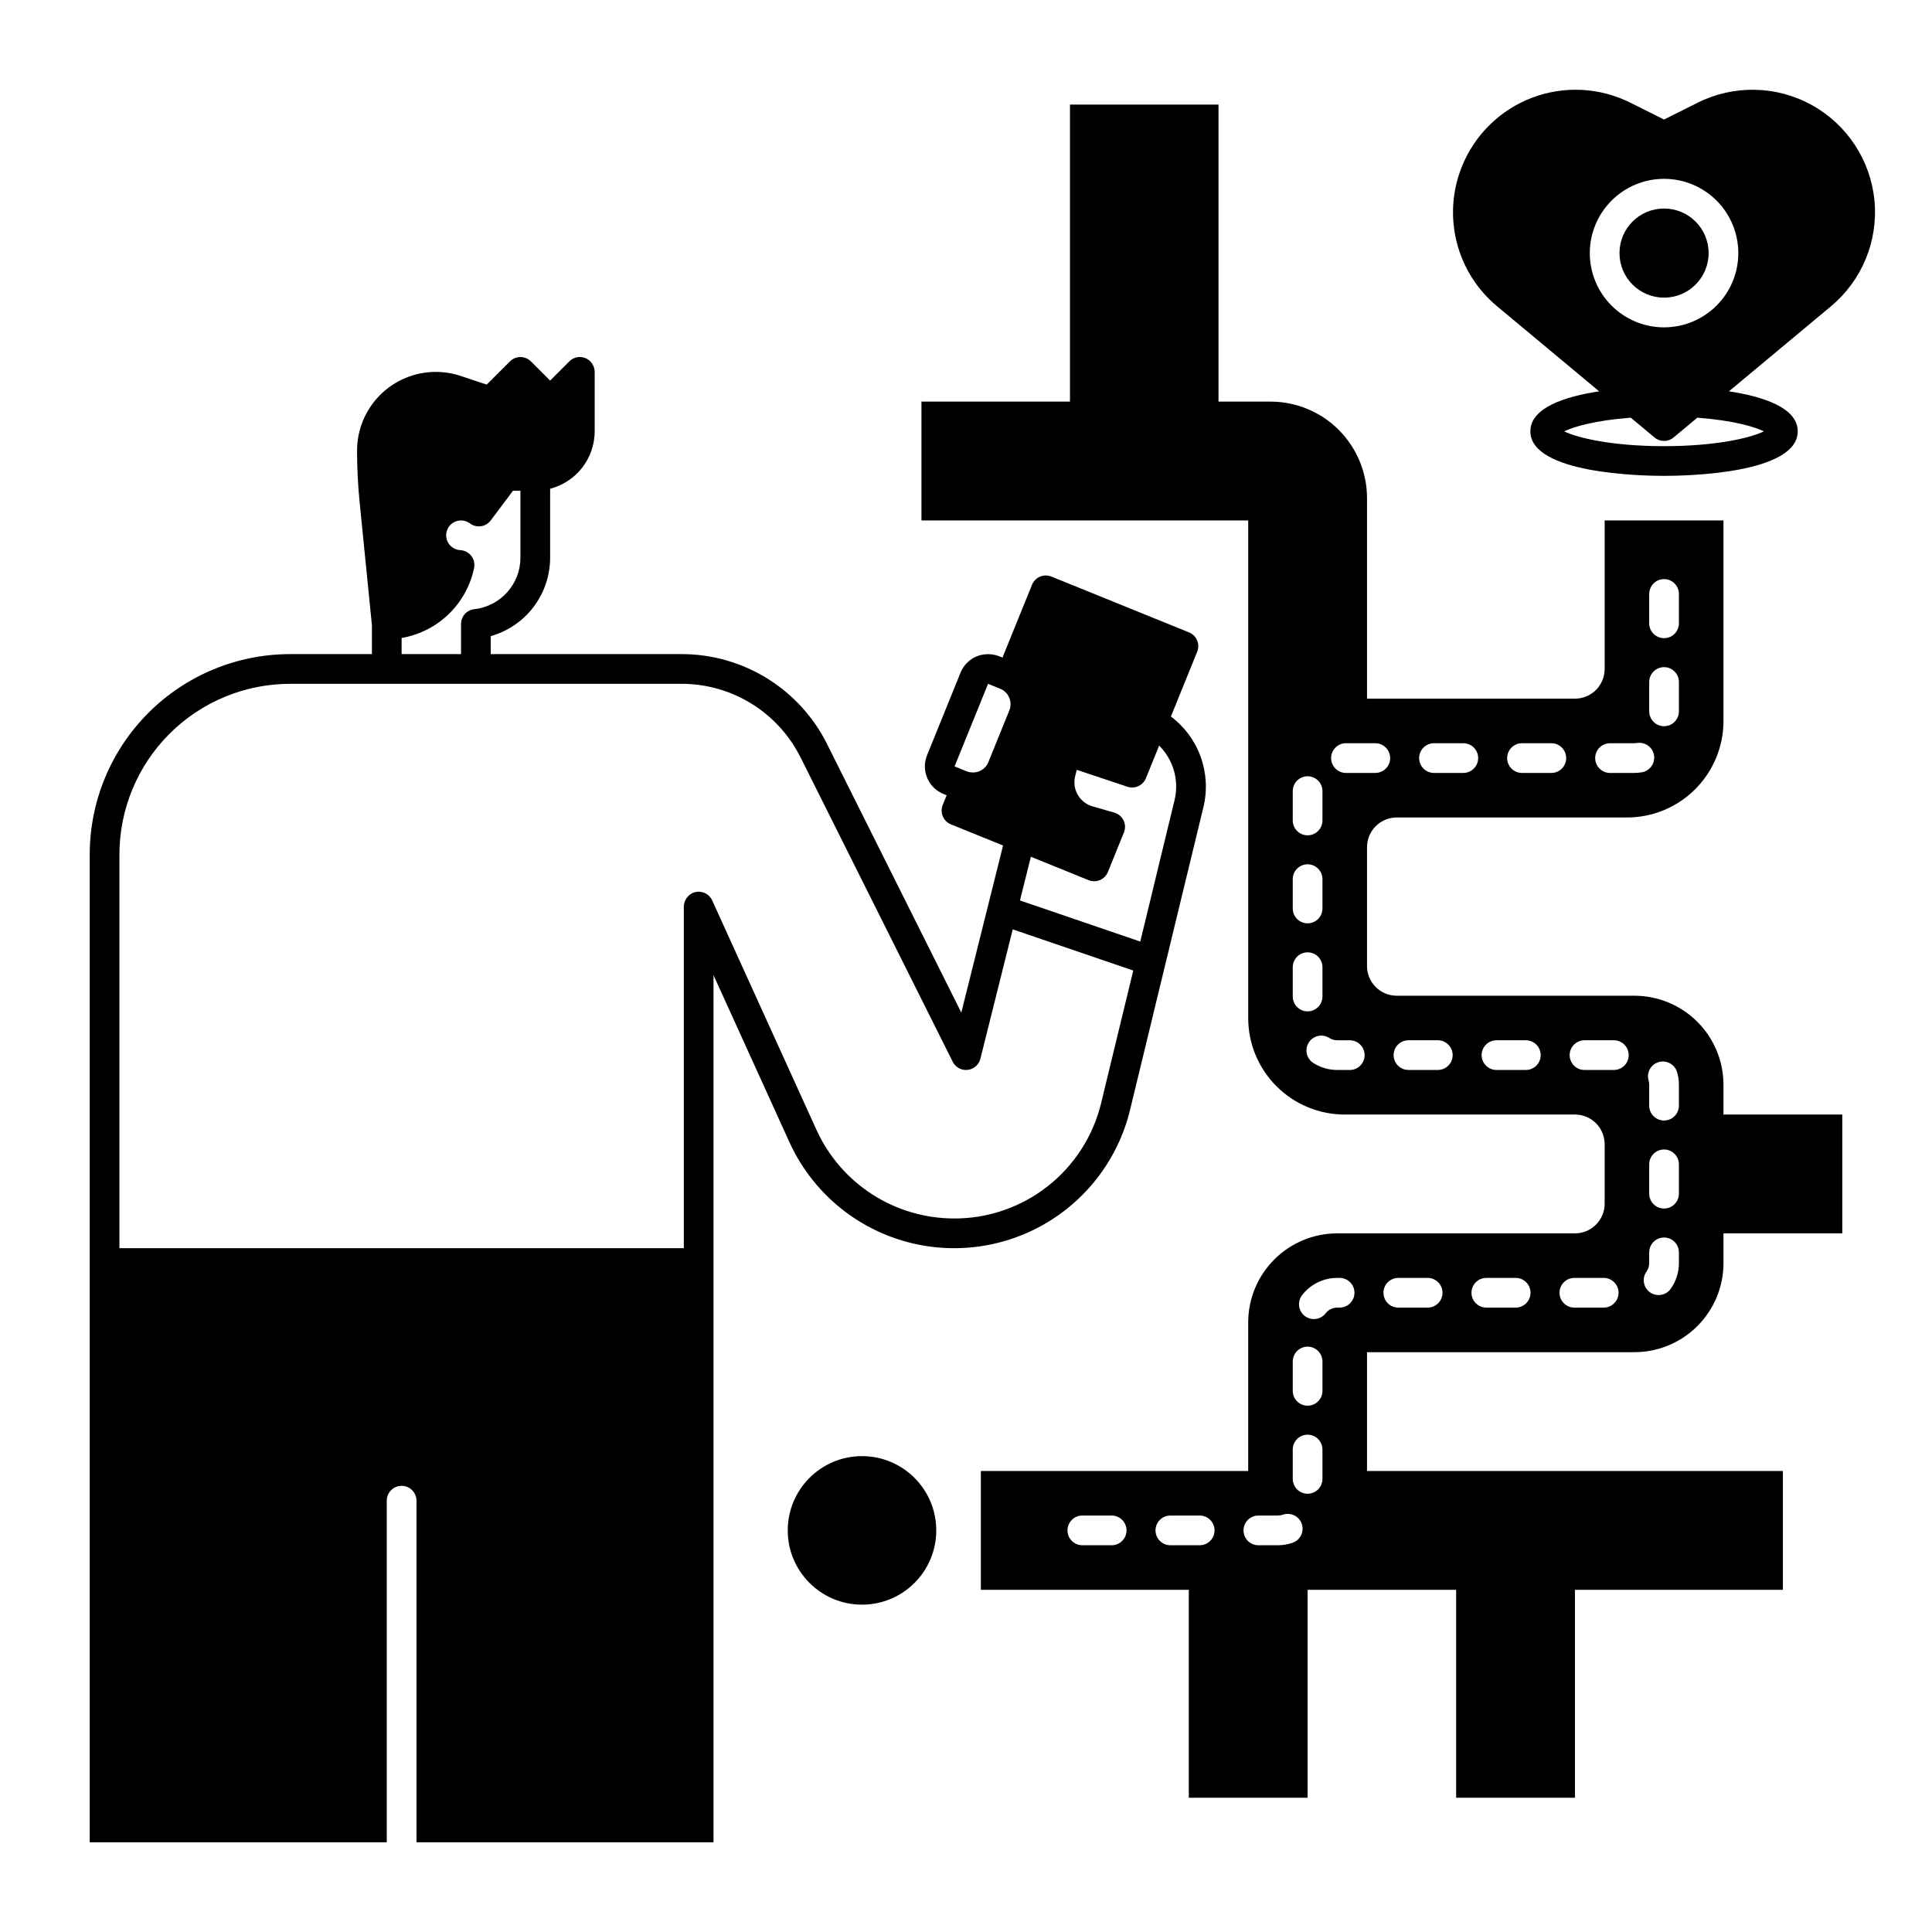
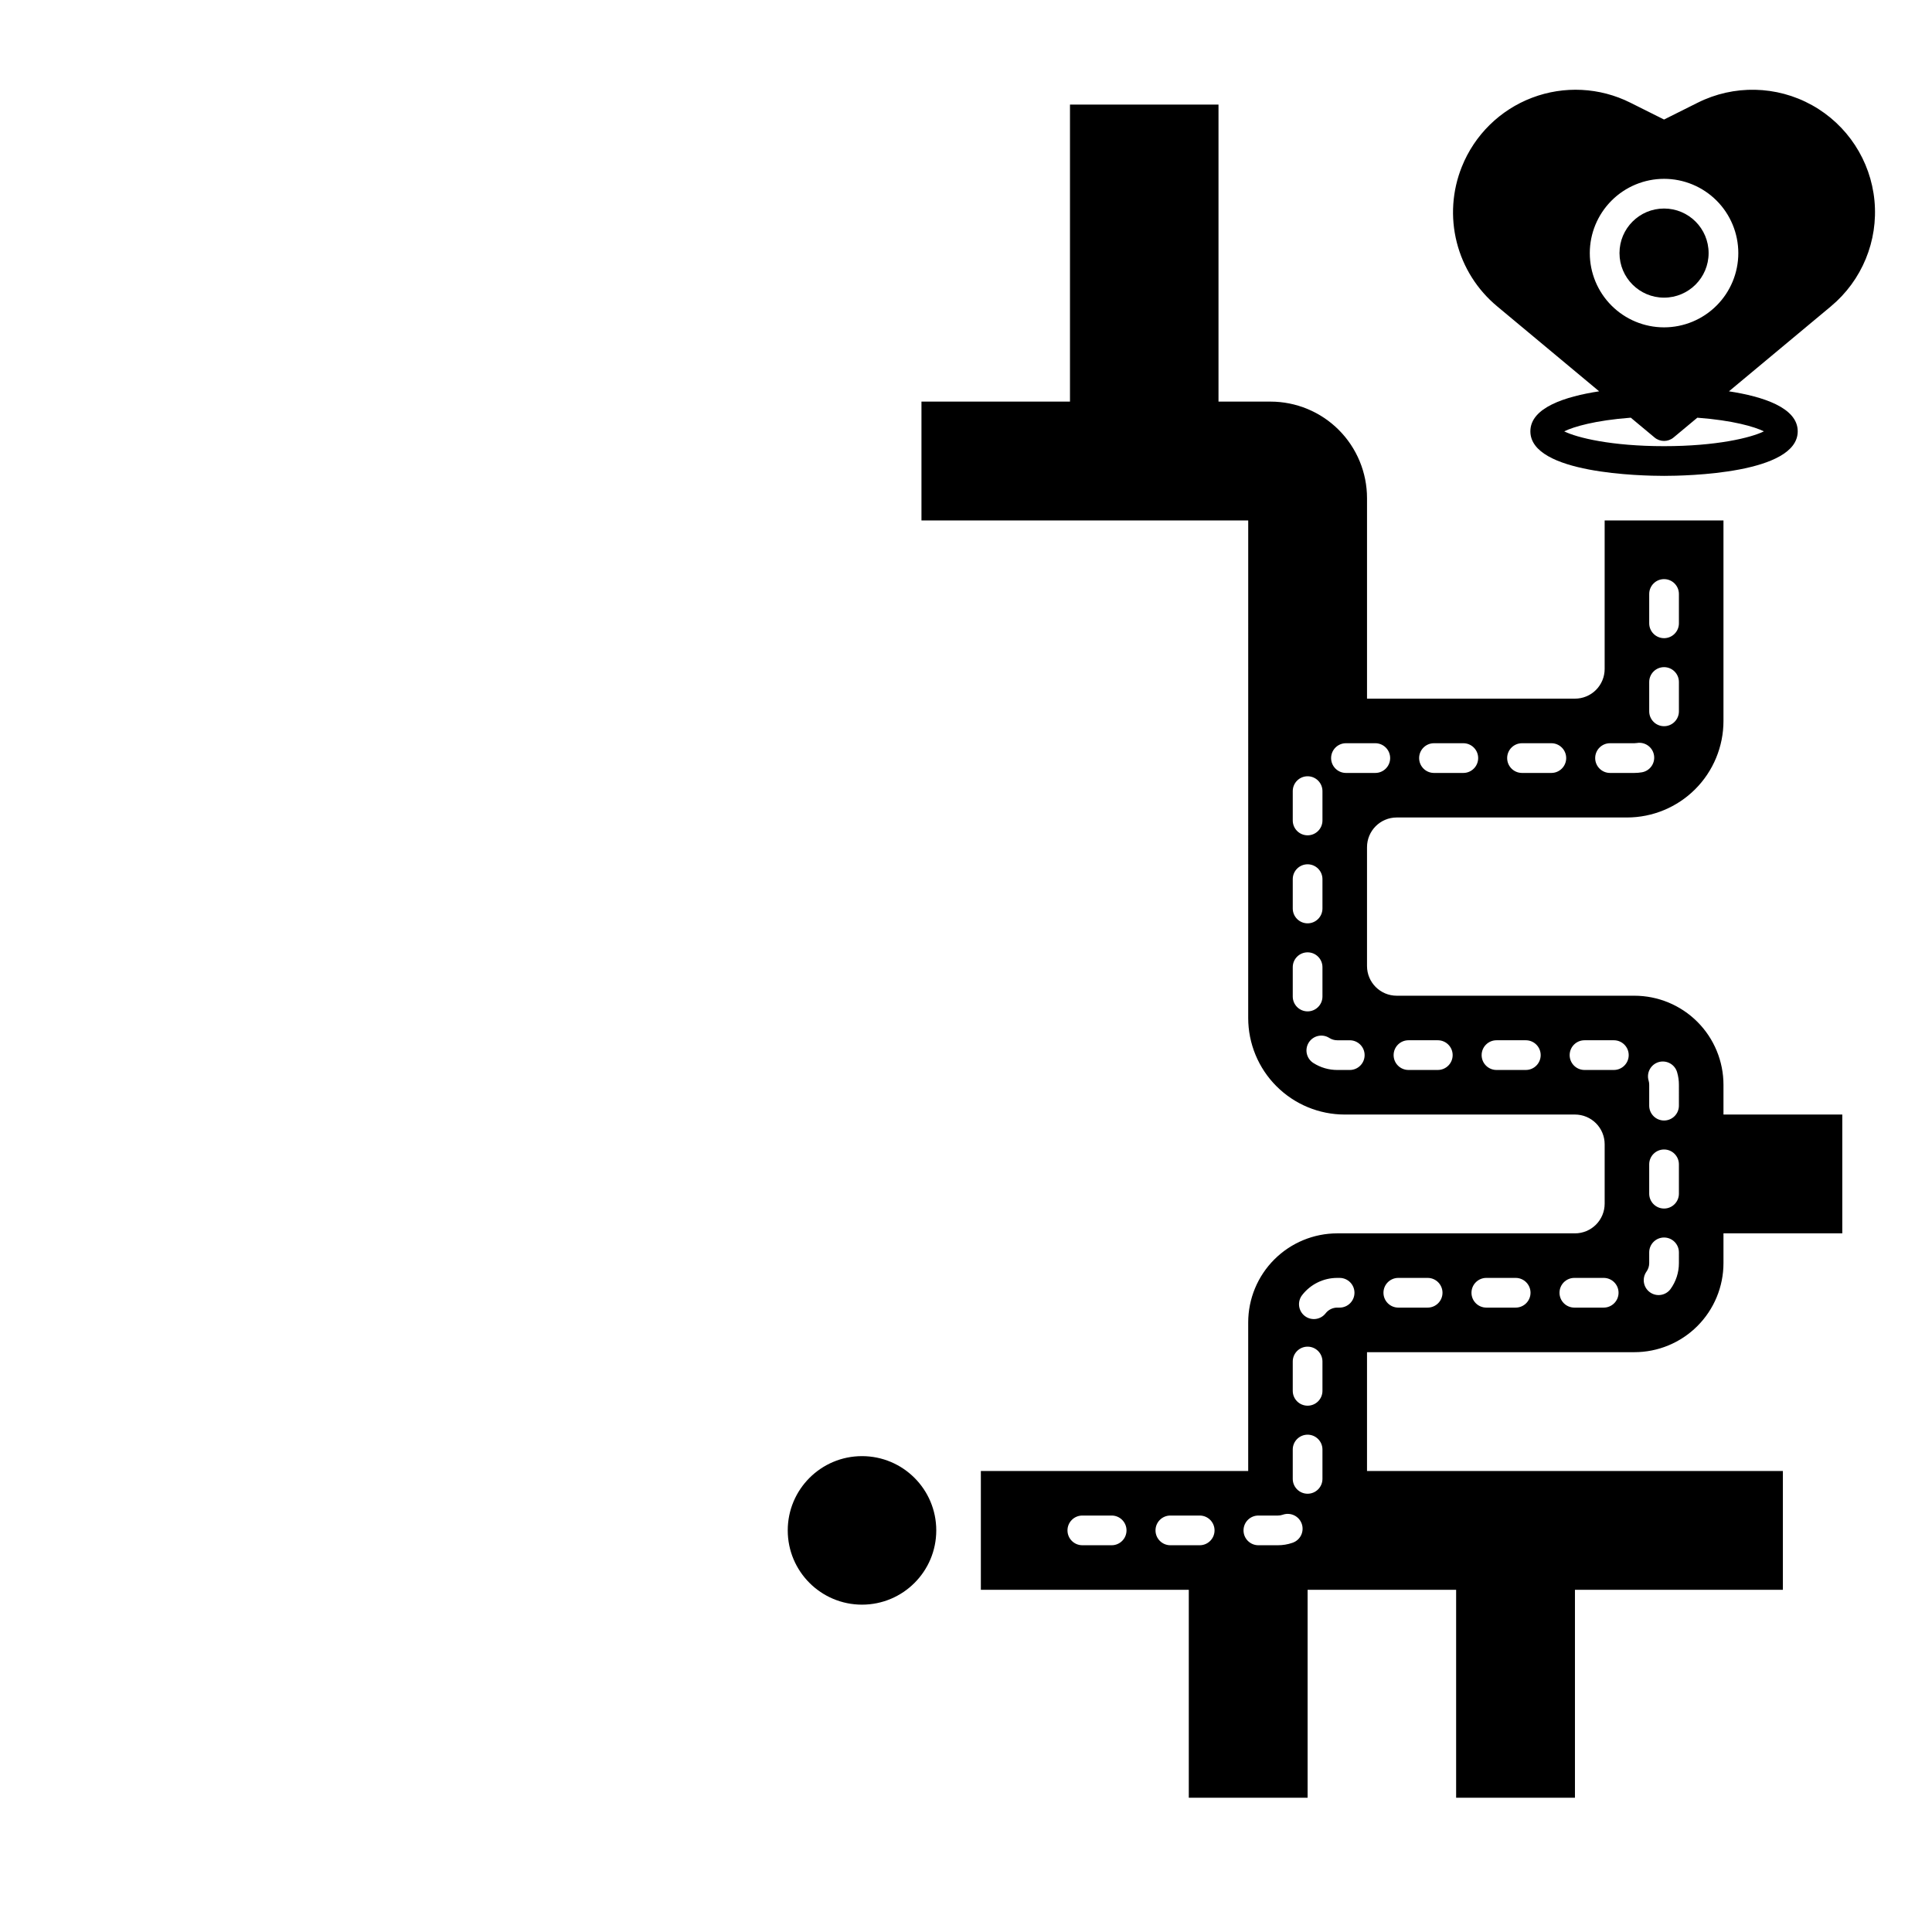
<svg xmlns="http://www.w3.org/2000/svg" fill="#000000" width="800px" height="800px" version="1.1" viewBox="144 144 512 512">
  <g>
    <path d="m569.25 281.92v39.359c0 2.09-0.828 4.09-2.305 5.566-1.477 1.477-3.481 2.305-5.566 2.305h-55.105v-53.133c0-6.785-2.695-13.293-7.492-18.094-4.797-4.797-11.305-7.492-18.09-7.492h-13.777v-78.719h-39.359v78.719h-39.359v31.488h86.594l-0.004 131.86c0 6.785 2.695 13.293 7.496 18.09 4.797 4.801 11.305 7.496 18.09 7.496h61.008c2.086 0 4.09 0.828 5.566 2.305 1.477 1.477 2.305 3.481 2.305 5.566v15.746c0 2.086-0.828 4.09-2.305 5.566-1.477 1.473-3.481 2.305-5.566 2.305h-62.977c-6.262 0-12.27 2.488-16.699 6.918-4.43 4.426-6.918 10.434-6.918 16.695v39.359l-70.848 0.004v31.488h55.105v55.105h31.488v-55.105h39.359v55.105h31.488v-55.105h55.105v-31.488h-110.21v-31.488h70.848c6.266 0 12.273-2.488 16.699-6.918 4.43-4.43 6.918-10.438 6.918-16.699v-7.871h31.488v-31.488h-31.488v-7.871c0-6.266-2.488-12.273-6.918-16.699-4.426-4.43-10.434-6.918-16.699-6.918h-62.973c-4.348 0-7.875-3.523-7.875-7.871v-31.488c0-4.348 3.527-7.875 7.875-7.875h61.008c6.785 0 13.293-2.695 18.09-7.492 4.797-4.797 7.492-11.305 7.492-18.09v-53.137m-19.68 19.488c0-2.172 1.762-3.938 3.938-3.938 2.172 0 3.934 1.766 3.934 3.938v7.773c0 2.176-1.762 3.938-3.934 3.938-2.176 0-3.938-1.762-3.938-3.938zm0 23.328c0-2.176 1.762-3.938 3.938-3.938 2.172 0 3.934 1.762 3.934 3.938v7.773c0 2.172-1.762 3.938-3.934 3.938-2.176 0-3.938-1.766-3.938-3.938zm-10.383 16.223h6.445c0.227 0 0.449-0.02 0.668-0.055 2.144-0.363 4.176 1.078 4.539 3.223s-1.078 4.176-3.223 4.539c-0.656 0.109-1.316 0.168-1.984 0.168h-6.445c-2.172 0-3.934-1.766-3.934-3.938 0-2.176 1.762-3.938 3.934-3.938zm-23.328 0h7.777c2.172 0 3.934 1.762 3.934 3.938 0 2.172-1.762 3.938-3.934 3.938h-7.773c-2.176 0-3.938-1.766-3.938-3.938 0-2.176 1.762-3.938 3.938-3.938zm-23.328 0h7.777c2.172 0 3.934 1.762 3.934 3.938 0 2.172-1.762 3.938-3.934 3.938h-7.773c-2.176 0-3.938-1.766-3.938-3.938 0-2.176 1.762-3.938 3.938-3.938zm-23.328 0h7.777c2.176 0 3.938 1.762 3.938 3.938 0 2.172-1.762 3.938-3.938 3.938h-7.773c-2.172 0-3.938-1.766-3.938-3.938 0-2.176 1.766-3.938 3.938-3.938zm-14.098 12.695c0-2.176 1.762-3.938 3.938-3.938 2.172 0 3.934 1.762 3.934 3.938v7.773c0 2.172-1.762 3.938-3.934 3.938-2.176 0-3.938-1.766-3.938-3.938zm0 23.328c0-2.176 1.762-3.938 3.938-3.938 2.172 0 3.934 1.762 3.934 3.938v7.773c0 2.172-1.762 3.934-3.934 3.934-2.176 0-3.938-1.762-3.938-3.934zm0 31.105v-7.777c0-2.172 1.762-3.934 3.938-3.934 2.172 0 3.934 1.762 3.934 3.934v7.773c0 2.176-1.762 3.938-3.934 3.938-2.176 0-3.938-1.762-3.938-3.938zm15.109 19.465h-3.301c-2.254 0.004-4.461-0.641-6.356-1.855-0.883-0.562-1.5-1.453-1.727-2.473-0.223-1.02-0.031-2.086 0.531-2.965 1.168-1.832 3.606-2.367 5.434-1.195 0.633 0.402 1.367 0.617 2.117 0.617h3.301c2.176 0 3.938 1.762 3.938 3.934 0 2.176-1.762 3.938-3.938 3.938zm-63.098 125.95h-7.773c-2.176 0-3.938-1.762-3.938-3.938 0-2.172 1.762-3.934 3.938-3.934h7.773c2.172 0 3.934 1.762 3.934 3.934 0 2.176-1.762 3.938-3.934 3.938zm23.328 0h-7.773c-2.176 0-3.938-1.762-3.938-3.938 0-2.172 1.762-3.934 3.938-3.934h7.773c2.172 0 3.934 1.762 3.934 3.934 0 2.176-1.762 3.938-3.934 3.938zm24.555-0.637c-1.23 0.422-2.523 0.637-3.824 0.637h-5.18c-2.176 0-3.938-1.762-3.938-3.938 0-2.172 1.762-3.934 3.938-3.934h5.176c0.434 0 0.867-0.07 1.277-0.211 0.992-0.355 2.086-0.297 3.035 0.16 0.945 0.453 1.672 1.273 2.016 2.269 0.34 0.996 0.27 2.086-0.199 3.031-0.469 0.941-1.297 1.656-2.297 1.984zm7.977-16.953c0 2.172-1.762 3.938-3.934 3.938-2.176 0-3.938-1.766-3.938-3.938v-7.773c0-2.176 1.762-3.938 3.938-3.938 2.172 0 3.934 1.762 3.934 3.938zm0-23.328c0 2.172-1.762 3.934-3.934 3.934-2.176 0-3.938-1.762-3.938-3.934v-7.773c0-2.176 1.762-3.938 3.938-3.938 2.172 0 3.934 1.762 3.934 3.938zm4.547-22.059h-0.609c-1.215-0.004-2.363 0.559-3.106 1.52-1.336 1.715-3.809 2.023-5.527 0.691-1.715-1.336-2.023-3.809-0.688-5.527 2.231-2.883 5.676-4.566 9.32-4.555h0.609c2.176 0 3.938 1.762 3.938 3.934 0 2.176-1.762 3.938-3.938 3.938zm26.02-62.977h-7.773c-2.172 0-3.934-1.762-3.934-3.938 0-2.172 1.762-3.934 3.934-3.934h7.773c2.176 0 3.938 1.762 3.938 3.934 0 2.176-1.762 3.938-3.938 3.938zm23.328 0h-7.773c-2.172 0-3.938-1.762-3.938-3.938 0-2.172 1.766-3.934 3.938-3.934h7.773c2.176 0 3.938 1.762 3.938 3.934 0 2.176-1.762 3.938-3.938 3.938zm-26.02 62.977h-7.773c-2.172 0-3.934-1.762-3.934-3.938 0-2.172 1.762-3.934 3.934-3.934h7.773c2.176 0 3.938 1.762 3.938 3.934 0 2.176-1.762 3.938-3.938 3.938zm23.328 0h-7.773c-2.172 0-3.938-1.762-3.938-3.938 0-2.172 1.766-3.934 3.938-3.934h7.773c2.176 0 3.938 1.762 3.938 3.934 0 2.176-1.762 3.938-3.938 3.938zm23.328 0h-7.773c-2.176 0-3.938-1.762-3.938-3.938 0-2.172 1.762-3.934 3.938-3.934h7.773c2.172 0 3.938 1.762 3.938 3.934 0 2.176-1.766 3.938-3.938 3.938zm2.691-62.977h-7.773c-2.176 0-3.938-1.762-3.938-3.938 0-2.172 1.762-3.934 3.938-3.934h7.773c2.172 0 3.938 1.762 3.938 3.934 0 2.176-1.766 3.938-3.938 3.938zm17.242 51.168c0.008 2.492-0.781 4.926-2.254 6.938-1.297 1.699-3.711 2.055-5.441 0.797-1.727-1.254-2.141-3.66-0.926-5.422 0.492-0.672 0.754-1.48 0.75-2.312v-2.832c0-2.172 1.762-3.934 3.938-3.934 2.172 0 3.934 1.762 3.934 3.934zm0-18.383c0 2.172-1.762 3.938-3.934 3.938-2.176 0-3.938-1.766-3.938-3.938v-7.773c0-2.176 1.762-3.938 3.938-3.938 2.172 0 3.934 1.762 3.934 3.938zm0-23.328c0 2.176-1.762 3.938-3.934 3.938-2.176 0-3.938-1.762-3.938-3.938v-5.519c0-0.379-0.051-0.75-0.156-1.113-0.301-1.004-0.191-2.086 0.309-3.008 0.496-0.922 1.344-1.605 2.348-1.902 1.004-0.293 2.086-0.176 3.004 0.328 0.922 0.504 1.602 1.352 1.891 2.359 0.32 1.086 0.48 2.207 0.477 3.34z" />
-     <path d="m540.76 225.18 27.031 22.523c-9.004 1.379-18.227 4.32-18.227 10.598 0 11.238 29.508 11.809 35.426 11.809 5.914 0 35.426-0.57 35.426-11.809 0-6.277-9.223-9.219-18.227-10.598l27.031-22.523h-0.004c8.227-6.856 12.543-17.324 11.539-27.984-1.008-10.664-7.207-20.141-16.57-25.336s-20.688-5.438-30.266-0.648l-8.93 4.465-8.93-4.465h-0.004c-8.117-4.062-17.566-4.535-26.051-1.309-8.488 3.227-15.234 9.859-18.605 18.285-2.559 6.363-3.031 13.375-1.348 20.023 1.68 6.648 5.43 12.59 10.707 16.969zm70.688 33.133c-3.406 1.691-12.543 3.926-26.457 3.926-13.914 0-23.051-2.234-26.461-3.926 2.477-1.219 8.188-2.91 17.645-3.621l6.297 5.246v0.004c1.461 1.215 3.578 1.215 5.039 0l6.297-5.246c9.457 0.707 15.168 2.398 17.641 3.617zm-26.457-66.922c5.219 0 10.223 2.074 13.914 5.762 3.691 3.691 5.766 8.699 5.766 13.918s-2.074 10.227-5.766 13.914c-3.691 3.691-8.695 5.766-13.914 5.766s-10.227-2.074-13.918-5.766c-3.691-3.688-5.762-8.695-5.762-13.914 0.004-5.219 2.078-10.219 5.769-13.91 3.688-3.688 8.691-5.766 13.91-5.769z" />
+     <path d="m540.76 225.18 27.031 22.523c-9.004 1.379-18.227 4.32-18.227 10.598 0 11.238 29.508 11.809 35.426 11.809 5.914 0 35.426-0.57 35.426-11.809 0-6.277-9.223-9.219-18.227-10.598l27.031-22.523h-0.004c8.227-6.856 12.543-17.324 11.539-27.984-1.008-10.664-7.207-20.141-16.57-25.336s-20.688-5.438-30.266-0.648l-8.93 4.465-8.93-4.465c-8.117-4.062-17.566-4.535-26.051-1.309-8.488 3.227-15.234 9.859-18.605 18.285-2.559 6.363-3.031 13.375-1.348 20.023 1.68 6.648 5.43 12.59 10.707 16.969zm70.688 33.133c-3.406 1.691-12.543 3.926-26.457 3.926-13.914 0-23.051-2.234-26.461-3.926 2.477-1.219 8.188-2.91 17.645-3.621l6.297 5.246v0.004c1.461 1.215 3.578 1.215 5.039 0l6.297-5.246c9.457 0.707 15.168 2.398 17.641 3.617zm-26.457-66.922c5.219 0 10.223 2.074 13.914 5.762 3.691 3.691 5.766 8.699 5.766 13.918s-2.074 10.227-5.766 13.914c-3.691 3.691-8.695 5.766-13.914 5.766s-10.227-2.074-13.918-5.766c-3.691-3.688-5.762-8.695-5.762-13.914 0.004-5.219 2.078-10.219 5.769-13.91 3.688-3.688 8.691-5.766 13.91-5.769z" />
    <path d="m596.8 211.07c0 6.519-5.289 11.809-11.809 11.809-6.523 0-11.809-5.289-11.809-11.809 0-6.523 5.285-11.809 11.809-11.809 6.519 0 11.809 5.285 11.809 11.809" />
    <path d="m392.12 549.57c0 10.871-8.809 19.68-19.68 19.68-10.867 0-19.68-8.809-19.68-19.68 0-10.867 8.812-19.68 19.68-19.68 10.871 0 19.68 8.812 19.68 19.68" />
-     <path d="m443.48 438.11 19.434-80.195c1.07-4.406 0.824-9.031-0.707-13.301-1.527-4.273-4.277-8-7.902-10.727l6.965-17.176c0.816-2.012-0.152-4.309-2.164-5.125l-36.477-14.789c-2.016-0.816-4.309 0.152-5.129 2.164l-7.832 19.301-0.602-0.246v0.004c-1.84-0.785-3.906-0.871-5.805-0.242-2.144 0.742-3.863 2.379-4.707 4.484l-8.875 21.887c-0.785 1.934-0.77 4.102 0.043 6.023 0.816 1.922 2.359 3.445 4.293 4.231l0.859 0.348-1.047 2.586h0.004c-0.816 2.016 0.156 4.309 2.168 5.125l13.824 5.609-11.066 44.281-35.523-71.062 0.004-0.004c-3.574-7.211-9.098-13.273-15.945-17.508-6.844-4.231-14.738-6.461-22.789-6.434h-50.457v-4.758c4.535-1.281 8.531-4.008 11.371-7.769 2.844-3.758 4.379-8.344 4.371-13.059v-18.23c3.375-0.875 6.367-2.844 8.504-5.598 2.137-2.754 3.297-6.141 3.305-9.629v-15.586c0.027-1.254-0.523-2.449-1.492-3.246-1.566-1.242-3.812-1.109-5.227 0.301l-5.09 5.094-5.09-5.09c-1.535-1.535-4.027-1.535-5.562 0l-6.152 6.152-6.91-2.305c-2.121-0.703-4.344-1.062-6.582-1.062-5.535 0-10.844 2.199-14.758 6.113s-6.113 9.223-6.113 14.758c0 4.531 0.23 9.152 0.688 13.723l3.25 32.516v7.676h-21.648c-14.094 0-27.609 5.598-37.574 15.562-9.965 9.965-15.562 23.48-15.562 37.57v261.75h78.719v-90.527c0-2.176 1.766-3.938 3.938-3.938 2.176 0 3.938 1.762 3.938 3.938v90.527h78.719v-229.8l20.113 44.25c5.543 12.191 15.934 21.508 28.652 25.699s26.613 2.875 38.316-3.633c11.707-6.508 20.156-17.613 23.312-30.629zm-26.285-67.062 15.285 6.199h-0.004c2.016 0.82 4.309-0.152 5.129-2.164l4.25-10.48c0.418-1.035 0.379-2.199-0.109-3.203-0.488-1.004-1.383-1.75-2.457-2.059l-5.715-1.633h0.004c-3.473-0.977-5.531-4.543-4.641-8.035l0.414-1.66 13.434 4.481h0.004c1.969 0.656 4.109-0.332 4.891-2.254l3.508-8.648c3.793 3.781 5.34 9.27 4.074 14.477l-9.078 37.457-31.883-10.895zm-11.262-25.094v0.004c-0.516 1.277-1.594 2.238-2.922 2.606-1 0.258-2.059 0.176-3.008-0.23l-3.031-1.23 8.875-21.887 3.191 1.293c1.09 0.441 1.957 1.297 2.414 2.379 0.461 1.082 0.469 2.301 0.027 3.391zm-155.5-32.887c4.699-0.801 9.047-3.004 12.473-6.316 3.43-3.312 5.773-7.582 6.738-12.254 0.223-1.121-0.051-2.289-0.754-3.191-0.703-0.902-1.766-1.457-2.91-1.516-1.246-0.062-2.391-0.711-3.082-1.754-0.691-1.039-0.848-2.344-0.422-3.519 0.426-1.172 1.387-2.074 2.582-2.43 1.195-0.355 2.492-0.121 3.488 0.629 1.742 1.297 4.203 0.941 5.504-0.797l5.902-7.871h1.969v17.711c0.012 7.016-5.266 12.918-12.238 13.684-1.996 0.223-3.504 1.906-3.504 3.914v7.988h-15.746zm146.43 153.84c-7.695 0-15.23-2.215-21.703-6.379-6.469-4.168-11.605-10.105-14.793-17.113l-27.629-60.793c-0.898-1.977-3.231-2.856-5.211-1.957-1.438 0.684-2.34 2.148-2.309 3.738v90.375h-149.57v-104.3c0-12.004 4.769-23.516 13.258-32.004 8.488-8.488 20.004-13.258 32.008-13.258h103.59c6.586-0.023 13.043 1.801 18.645 5.262 5.598 3.461 10.117 8.422 13.043 14.32l40.285 80.582v-0.004c0.738 1.477 2.312 2.336 3.949 2.156 1.641-0.18 2.992-1.363 3.391-2.961l8.566-34.281 31.941 10.91-8.496 35.059v0.004c-2.102 8.746-7.09 16.531-14.16 22.094-7.07 5.562-15.812 8.574-24.809 8.555z" />
  </g>
</svg>